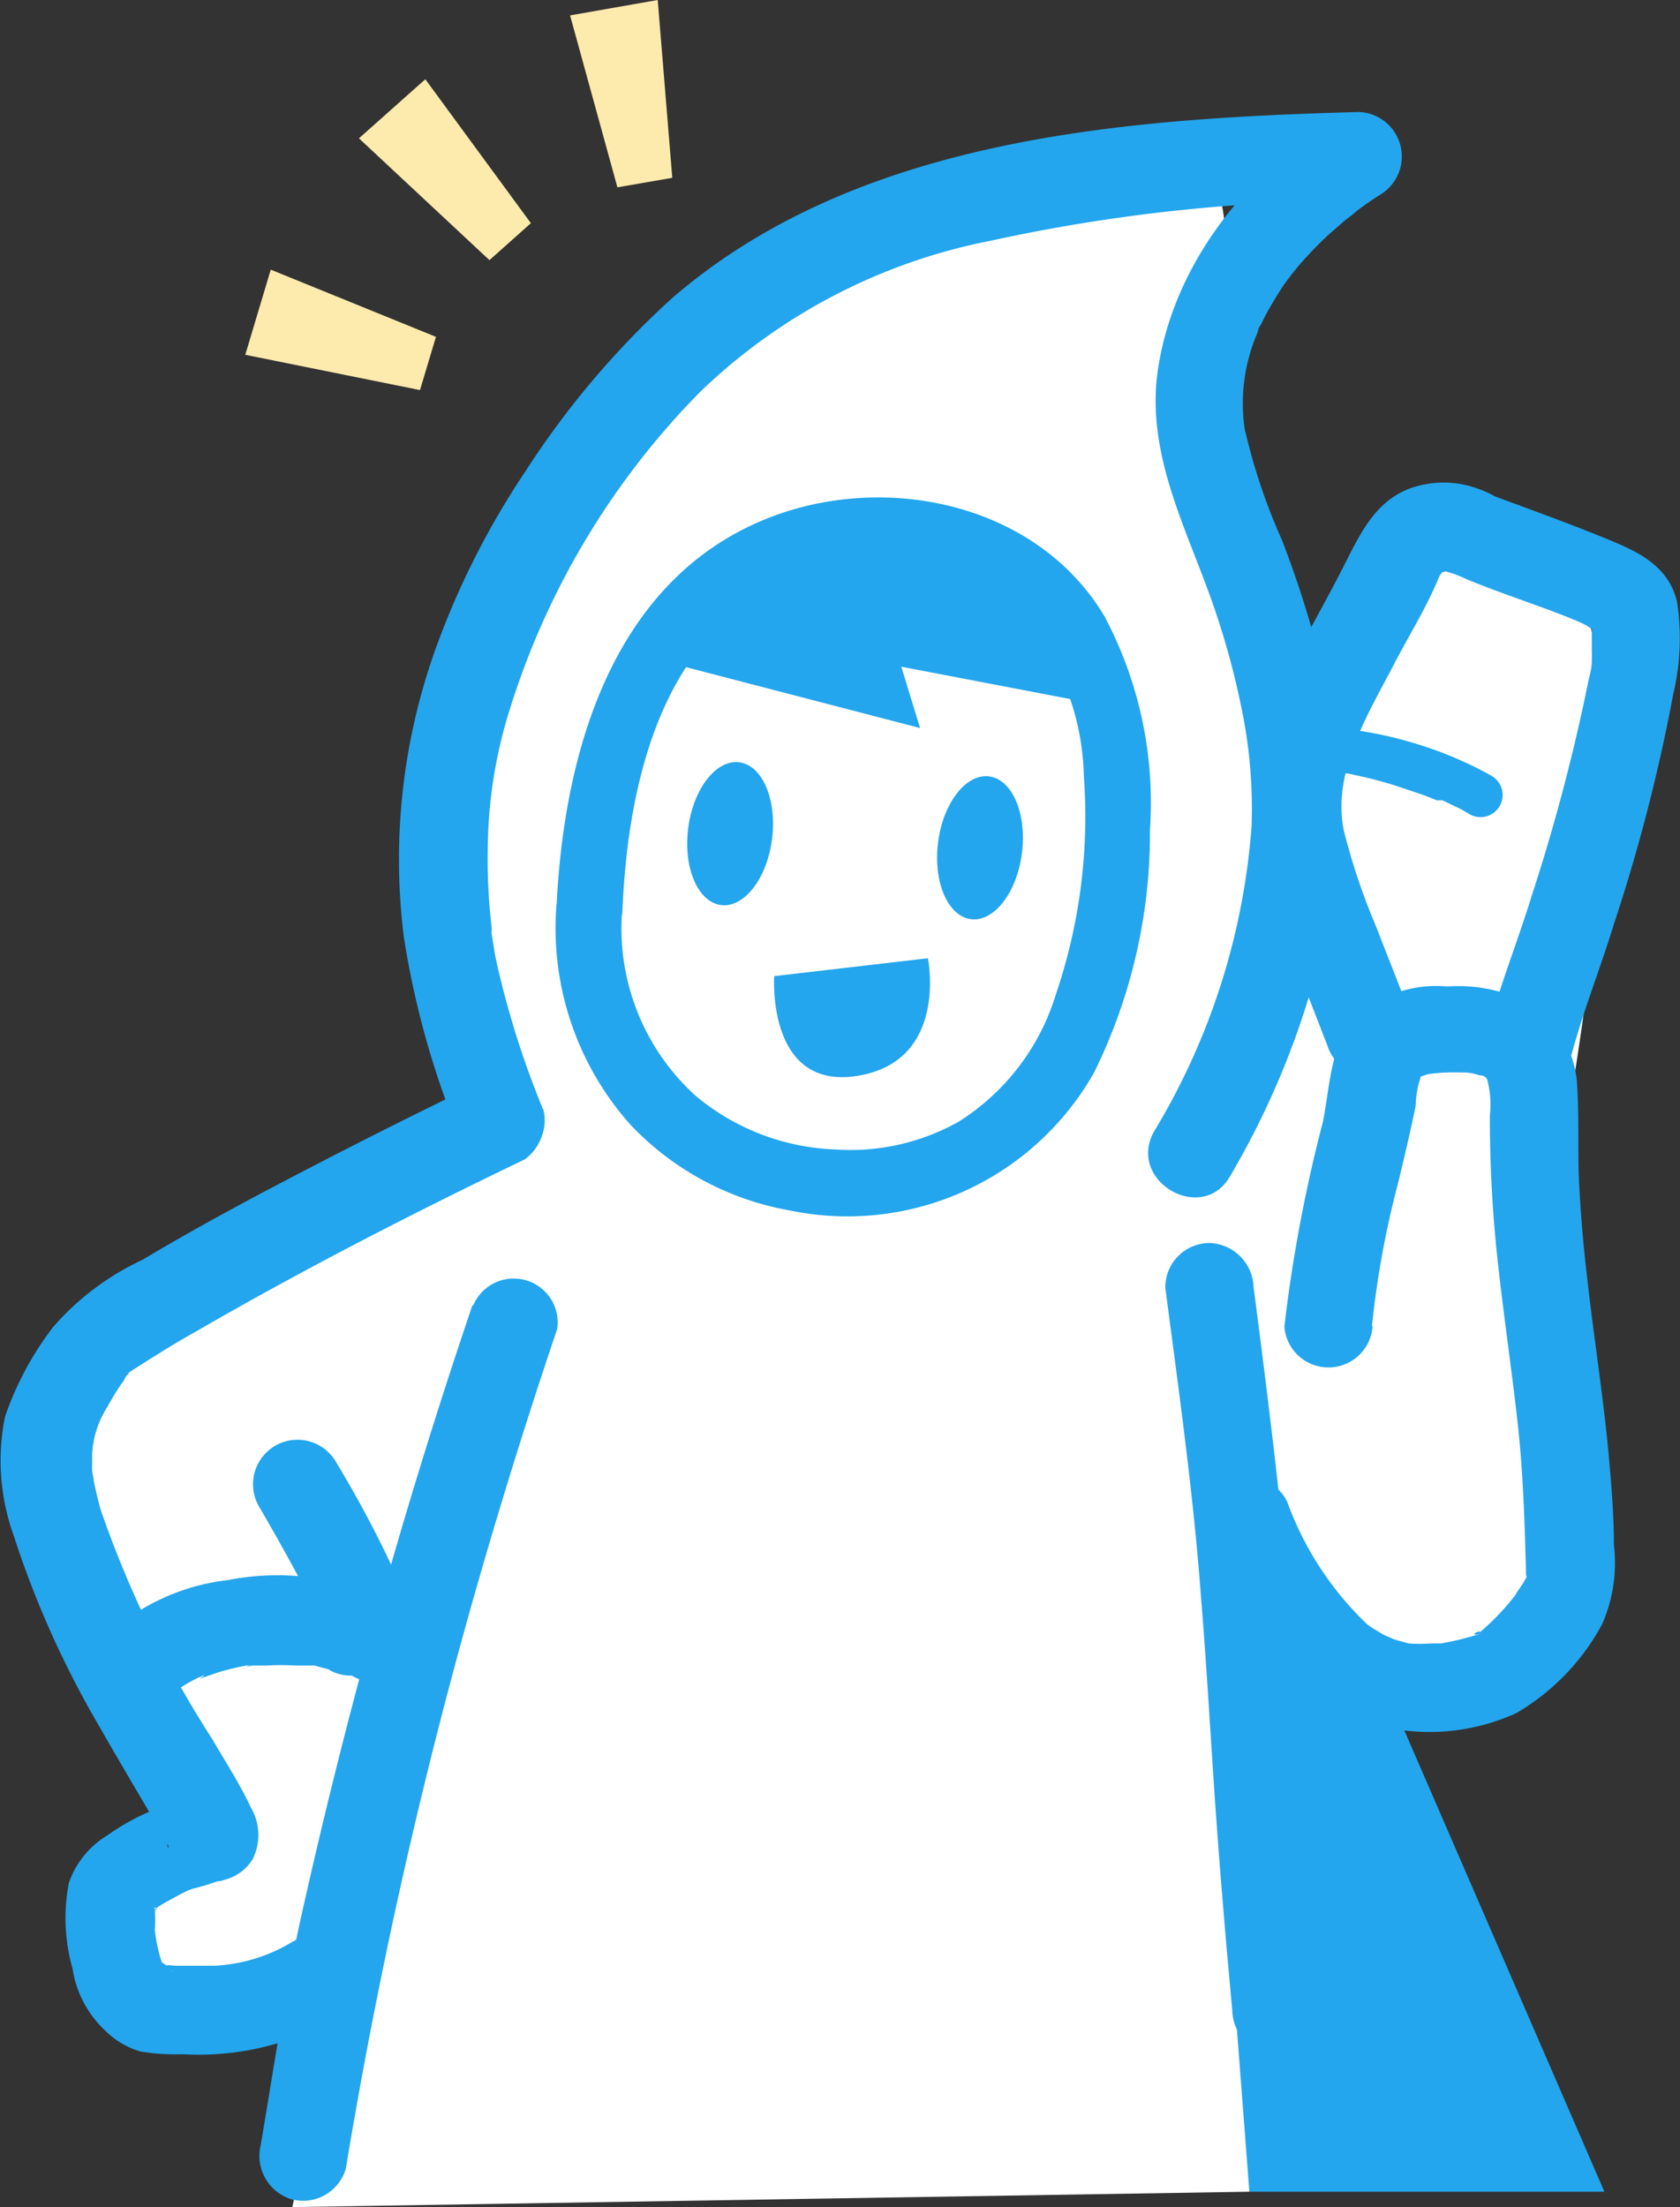
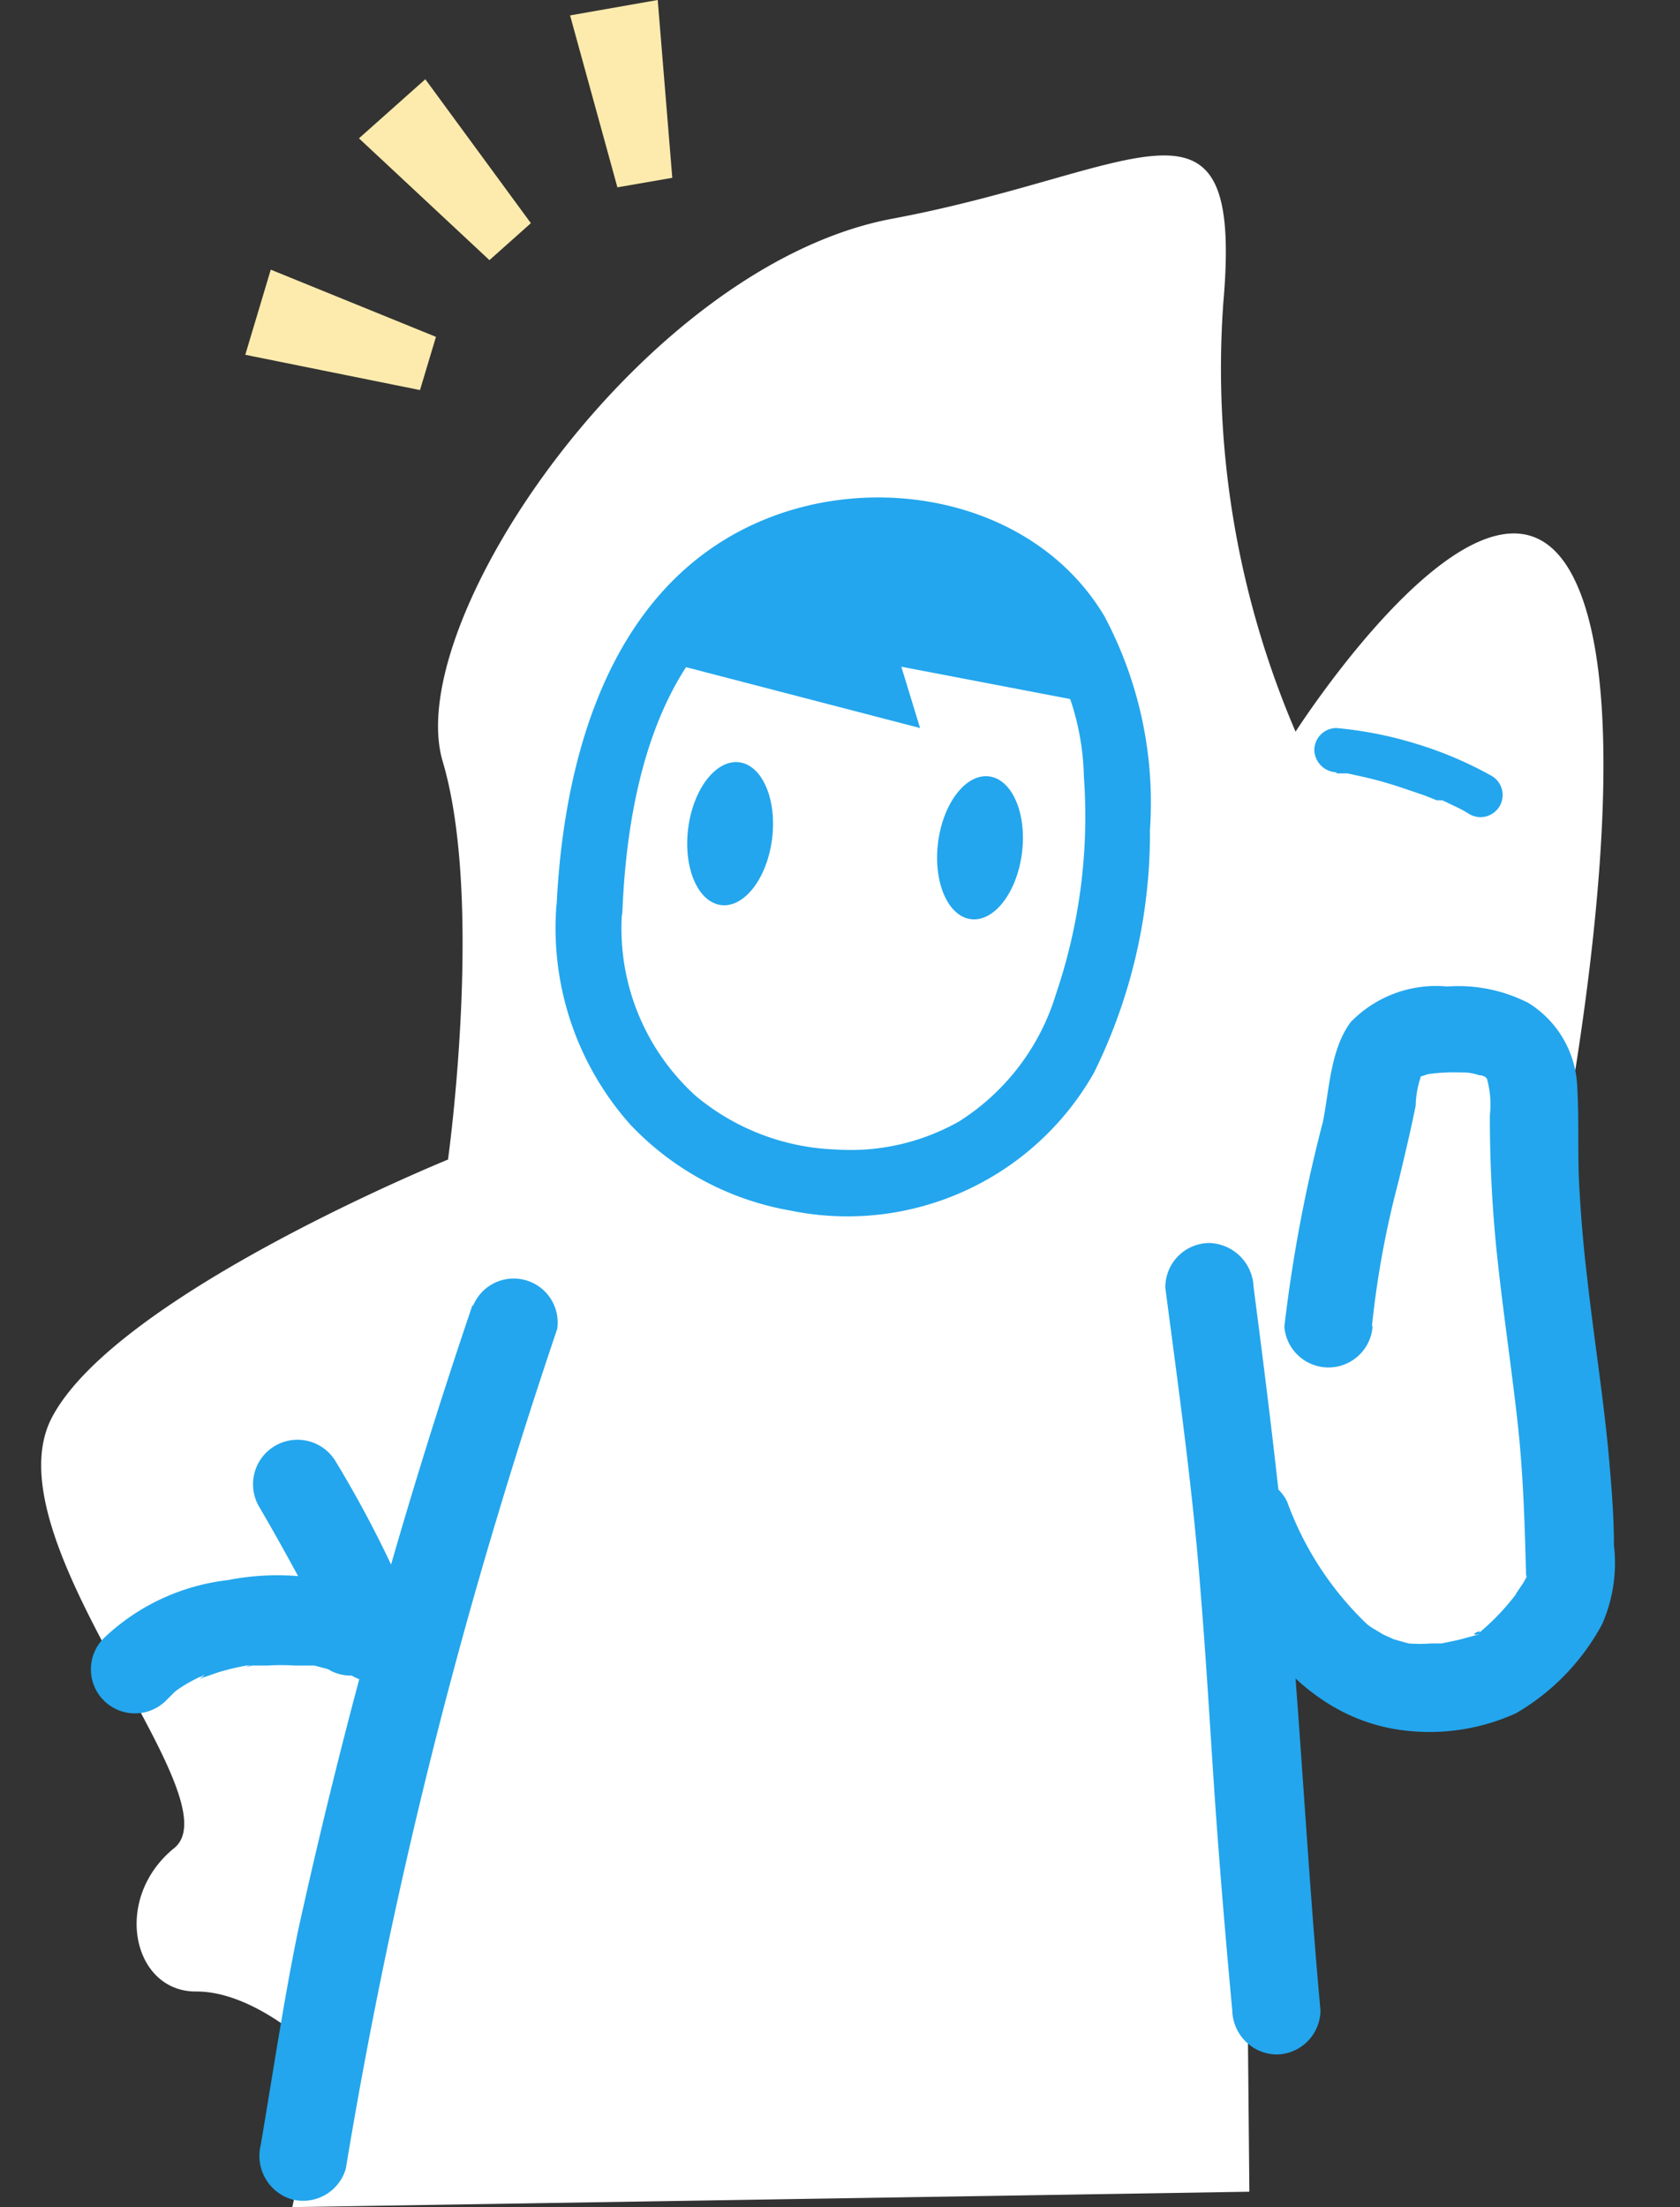
<svg xmlns="http://www.w3.org/2000/svg" viewBox="0 0 60 78.82">
  <rect x="0" y="0" width="60" height="78.82" fill="#333333" stroke="none" />
  <defs>
    <style>.cls-1{fill:#fff;}.cls-2{fill:#23a6ed;}.cls-3{fill:#fdebad;}</style>
  </defs>
  <g id="レイヤー_2" data-name="レイヤー 2">
    <g id="レイヤー_1-2" data-name="レイヤー 1">
      <path class="cls-1" d="M10.44,78.82l1.13-5.3S9.27,71.11,7,71.12,4,67.8,6.22,66-.46,55,1.86,50.61,16,41.41,16,41.41s1.29-9.23-.19-14.22S23,9.47,31.87,7.81s12.55-5.35,11.82,3a32.92,32.92,0,0,0,2.58,15.32S53.39,15,56.21,20.65s-.9,22.79-.9,22.79,3.7,16.24-.73,16.42-10.16-3.13-10.16-3.13l.2,21.54" />
      <ellipse class="cls-2" cx="26.07" cy="29.78" rx="2.57" ry="1.51" transform="translate(-6.76 51.87) rotate(-82.74)" />
      <ellipse class="cls-2" cx="35" cy="30.27" rx="2.57" ry="1.51" transform="translate(0.55 61.17) rotate(-82.74)" />
-       <path class="cls-2" d="M27.65,34.86l5.49-.64s.75,3.67-2.51,4.2S27.65,34.86,27.65,34.86Z" />
      <path class="cls-2" d="M22.94,23.42,32.86,26l-.67-2.19,7,1.34s-1.21-6-8.52-5.38S22.94,23.42,22.94,23.42Z" />
-       <path class="cls-2" d="M19.4,39.63a32.31,32.31,0,0,1-1.69-5.38c-.06-.3-.1-.6-.15-.9s0,.2,0-.21l-.06-.58a20.59,20.59,0,0,1-.08-2.22,16.91,16.91,0,0,1,.69-4.69A28,28,0,0,1,25,14,20.63,20.63,0,0,1,35.37,8.6,61.62,61.62,0,0,1,48.53,7.17l-.79-2.93c-3.31,1.94-6,5.44-6.43,9.31-.29,2.93,1.17,5.54,2.08,8.23a28.55,28.55,0,0,1,1,3.76,17.64,17.64,0,0,1,.31,3.95A24.53,24.53,0,0,1,41.22,40.4c-1,1.77,1.73,3.36,2.72,1.59a29.64,29.64,0,0,0,3.76-10.6A21.81,21.81,0,0,0,47,23a37.17,37.17,0,0,0-1.21-3.7,21.48,21.48,0,0,1-1.34-4A6.37,6.37,0,0,1,44.86,12s.2-.47.06-.17c0-.09.08-.18.13-.27a8,8,0,0,1,.41-.76c.14-.24.29-.48.45-.71l.25-.33.17-.21a13.55,13.55,0,0,1,1.11-1.16L48,7.9c.11-.09.71-.54.28-.23a11.79,11.79,0,0,1,1-.71A1.59,1.59,0,0,0,48.53,4c-8.39.23-17.9.91-24.54,6.66a31,31,0,0,0-5.21,6.15,29.15,29.15,0,0,0-3.19,6.27,22.27,22.27,0,0,0-1.17,10.36,31,31,0,0,0,1.94,7,1.63,1.63,0,0,0,1.94,1.1,1.59,1.59,0,0,0,1.1-1.94Z" />
      <path class="cls-2" d="M22.23,32.52c.17-4.1,1.19-9.06,4.89-11.27a8.36,8.36,0,0,1,4.59-1.1,6.75,6.75,0,0,1,5,2.05,9.2,9.2,0,0,1,2,5.53,19.73,19.73,0,0,1-1,7.78,8.19,8.19,0,0,1-3.46,4.54,7.87,7.87,0,0,1-4.41,1,8.24,8.24,0,0,1-5-1.92,8.07,8.07,0,0,1-2.62-6.62,1.18,1.18,0,0,0-2.36,0,10.55,10.55,0,0,0,2.65,7.65,10.3,10.3,0,0,0,5.71,3.07,10.12,10.12,0,0,0,10.85-4.92,19.31,19.31,0,0,0,2-8.68A14.17,14.17,0,0,0,39.44,22c-2.39-4-7.75-5.15-11.95-3.52-5.67,2.2-7.39,8.52-7.62,14.05C19.8,34,22.16,34,22.23,32.52Z" />
      <path class="cls-3" d="M18.39,47c-3.51,10.77-5.55,17.62-7.56,29.44" />
      <path class="cls-2" d="M16.87,46.62a209.86,209.86,0,0,0-6.21,22.26c-.5,2.39-.94,5.33-1.35,7.73a1.62,1.62,0,0,0,1.1,1.93,1.59,1.59,0,0,0,1.94-1.09A186.07,186.07,0,0,1,17.78,54.1q1-3.33,2.12-6.64a1.57,1.57,0,0,0-3-.84Z" />
-       <path class="cls-2" d="M17.09,38.69c-2.68,1.29-5.34,2.64-8,4.05-1.36.73-2.7,1.47-4,2.25A9.56,9.56,0,0,0,1.89,47.4,11.3,11.3,0,0,0,.18,50.59a7.9,7.9,0,0,0,.31,4.25,34.47,34.47,0,0,0,3.09,6.87c.57,1,1.16,2,1.75,3,.2.34.4.68.58,1a3.84,3.84,0,0,0,.18.35c.1.15-.15-.42-.1-.22A.14.14,0,0,1,6,66a1.51,1.51,0,0,1,.4-1.43l.69-.4c.71-.19,0,0-.21,0a2.37,2.37,0,0,0-.36.09,5.71,5.71,0,0,0-.79.28,8.23,8.23,0,0,0-1.89,1,3.21,3.21,0,0,0-1.38,1.7,6.6,6.6,0,0,0,.13,3.06,3.83,3.83,0,0,0,1.17,2.22A3,3,0,0,0,5,73.26a7.57,7.57,0,0,0,1.51.1A9.91,9.91,0,0,0,12,72.08c1.74-1,.16-3.77-1.58-2.72a5.9,5.9,0,0,1-2.77.84c-.47,0-.95,0-1.42,0a1.3,1.3,0,0,0-.44,0c-.32.1.33.06.36.21a1.42,1.42,0,0,0-.37-.33,5.69,5.69,0,0,1-.25-1.15,6.19,6.19,0,0,0,0-.76c-.14-.13.27.08,0,0-.07.13-.06.14,0,0l-.11.14c.07,0,.29-.27.09-.11a3.38,3.38,0,0,1,.47-.3l.51-.28.23-.11c.28-.12-.32.12.16-.06a8,8,0,0,0,.87-.26c.15-.08-.14,0-.16,0,.13,0,.29,0,.43-.06a1.65,1.65,0,0,0,1-.73,1.93,1.93,0,0,0-.06-1.85c-.39-.84-.91-1.63-1.37-2.43a37.85,37.85,0,0,1-4-8.22q-.13-.48-.24-1c0-.07-.09-.52-.06-.35s0,0,0-.07,0-.29,0-.44A3.39,3.39,0,0,1,3.8,50.3c.2-.35.4-.71.63-1,0-.07.25-.39.1-.17a1.45,1.45,0,0,0,.17-.18c-.07.12-.26.17,0,0C5.44,48.48,6.19,48,7,47.55c3.82-2.21,7.75-4.23,11.73-6.14a1.58,1.58,0,0,0-1.59-2.72Z" />
      <path class="cls-2" d="M5.93,60.73l.31-.31s.26-.19,0-.05l.06,0a5.27,5.27,0,0,1,.83-.48c.07,0,.28-.18.09,0s0,0,.09,0l.49-.17a9.05,9.05,0,0,1,1-.24l.21,0c-.38.11-.14,0,0,0l.53,0a8,8,0,0,1,1,0l.25,0H11l.23,0,.45.12.21.08c.28.08-.33-.15-.05,0a1.58,1.58,0,0,0,1.59-2.72,9.16,9.16,0,0,0-5.3-.53A7.68,7.68,0,0,0,3.71,58.5a1.57,1.57,0,0,0,2.22,2.23Z" />
      <path class="cls-2" d="M41.62,46c.48,3.67,1,7.35,1.27,11,.21,2.56.35,5.13.53,7.7.17,2.37.37,4.73.59,7.1a1.61,1.61,0,0,0,1.57,1.57,1.59,1.59,0,0,0,1.58-1.57c-.56-6.15-.81-12.34-1.49-18.48-.27-2.46-.58-4.91-.9-7.36a1.63,1.63,0,0,0-1.58-1.57A1.58,1.58,0,0,0,41.62,46Z" />
      <path class="cls-2" d="M49,47.34a33.47,33.47,0,0,1,.95-5.16c.21-.89.43-1.79.61-2.7a3.44,3.44,0,0,1,.22-1.13c-.16.19.16,0,.29,0a6.75,6.75,0,0,1,1.1-.05,1.76,1.76,0,0,1,.66.1c.18,0,.27.1.28.14a3.49,3.49,0,0,1,.1,1.29,47,47,0,0,0,.32,5.57c.2,1.77.46,3.53.66,5.31.22,1.94.27,3.87.32,5.83,0-.42-.06-.08.09-.37l-.18.33c-.06.1-.38.55-.26.41a8.55,8.55,0,0,1-1.38,1.44c.3-.25-.5.12.1,0l-.7.19c-.23.06-.46.1-.7.15s.34,0,0,0l-.35,0a5.57,5.57,0,0,1-.82,0c.42,0,0,0,0,0l-.47-.13-.24-.08c.37.13-.13-.07-.2-.11l-.35-.21a1.88,1.88,0,0,1-.23-.16c.12.1.11.09,0,0a11.44,11.44,0,0,1-2.85-4.37A1.58,1.58,0,0,0,43.68,53a1.6,1.6,0,0,0-.56,2.15c1.36,3.15,3.54,6.34,7.24,6.67a7.47,7.47,0,0,0,3.79-.64A8.14,8.14,0,0,0,57.22,58a5.43,5.43,0,0,0,.42-2.82c0-1.13-.1-2.25-.2-3.37-.2-2.08-.53-4.14-.76-6.22-.13-1.08-.22-2.17-.28-3.26s0-2.35-.07-3.51a3.69,3.69,0,0,0-1.74-3,5.48,5.48,0,0,0-2.9-.59,4.25,4.25,0,0,0-3.45,1.27c-.74,1-.76,2.44-1,3.59a53.19,53.19,0,0,0-1.37,7.29,1.58,1.58,0,0,0,3.15,0Z" />
-       <path class="cls-2" d="M50.48,36.5l-1.35-3.45A23.4,23.4,0,0,1,48,29.69c-.44-2.08.82-4.12,1.74-5.88.55-1.07,1.22-2.13,1.67-3.24,0,0,.18-.24.09-.17s.19,0,.11,0a4.19,4.19,0,0,1,.78.29c1.19.49,2.41.88,3.6,1.35l.41.17.17.08c.16.07.45.32.62.33,0,0-.38-.48-.25-.24-.23-.44-.14-.31-.09-.16s0-.11,0-.11c0,.37,0,.77,0,1.15a2.58,2.58,0,0,1,0,.29c0,.4,0-.24,0,.06s-.09.53-.14.8a68.26,68.26,0,0,1-2,7.56c-.55,1.79-1.28,3.57-1.72,5.39s2.57,2.81,3,.83c.42-1.75,1.12-3.46,1.65-5.19a62.75,62.75,0,0,0,2.12-8.22,8.59,8.59,0,0,0,.13-3.31c-.34-1.37-1.56-1.84-2.74-2.32s-2.62-1-3.94-1.49c.21.08.3.13.06,0a4.36,4.36,0,0,0-.85-.32,3.57,3.57,0,0,0-2,.08c-1.41.49-1.93,1.85-2.57,3.07-1.32,2.56-3.1,5.27-3.13,8.25a11.67,11.67,0,0,0,1,4.26l1.68,4.32a1.63,1.63,0,0,0,1.94,1.1,1.59,1.59,0,0,0,1.1-1.94Z" />
      <path class="cls-2" d="M47.73,27.62h.13c.11,0-.2,0,0,0l.27,0,.63.14a13.73,13.73,0,0,1,1.39.4l.68.23.31.12.17.07.1,0,.1,0,.13.06.29.14a4.11,4.11,0,0,1,.51.27.79.79,0,1,0,.8-1.36,13.63,13.63,0,0,0-2.67-1.13A13.82,13.82,0,0,0,47.73,26a.79.79,0,0,0-.79.79.82.82,0,0,0,.79.79Z" />
      <path class="cls-2" d="M14.92,58.06A40.06,40.06,0,0,0,12,52.21,1.58,1.58,0,0,0,9.25,53.8c.51.87,1,1.75,1.48,2.64.24.45.47.9.69,1.36.11.23.22.47.32.71,0,.05.11.25,0,0s0,0,0,0l.14.35a1.72,1.72,0,0,0,.72,1,1.62,1.62,0,0,0,1.22.15,1.57,1.57,0,0,0,1.09-1.93Z" />
      <polygon class="cls-3" points="18.96 7.97 17.48 9.29 12.82 4.94 15.19 2.83 18.96 7.97" />
      <polygon class="cls-3" points="15.57 12.03 15 13.93 8.76 12.67 9.67 9.63 15.57 12.03" />
      <polygon class="cls-3" points="22.05 6.69 24.01 6.35 23.49 0 20.36 0.55 22.05 6.69" />
-       <polyline class="cls-2" points="49.41 60.08 57.3 78.27 44.62 78.27 43.19 59.62" />
    </g>
  </g>
</svg>